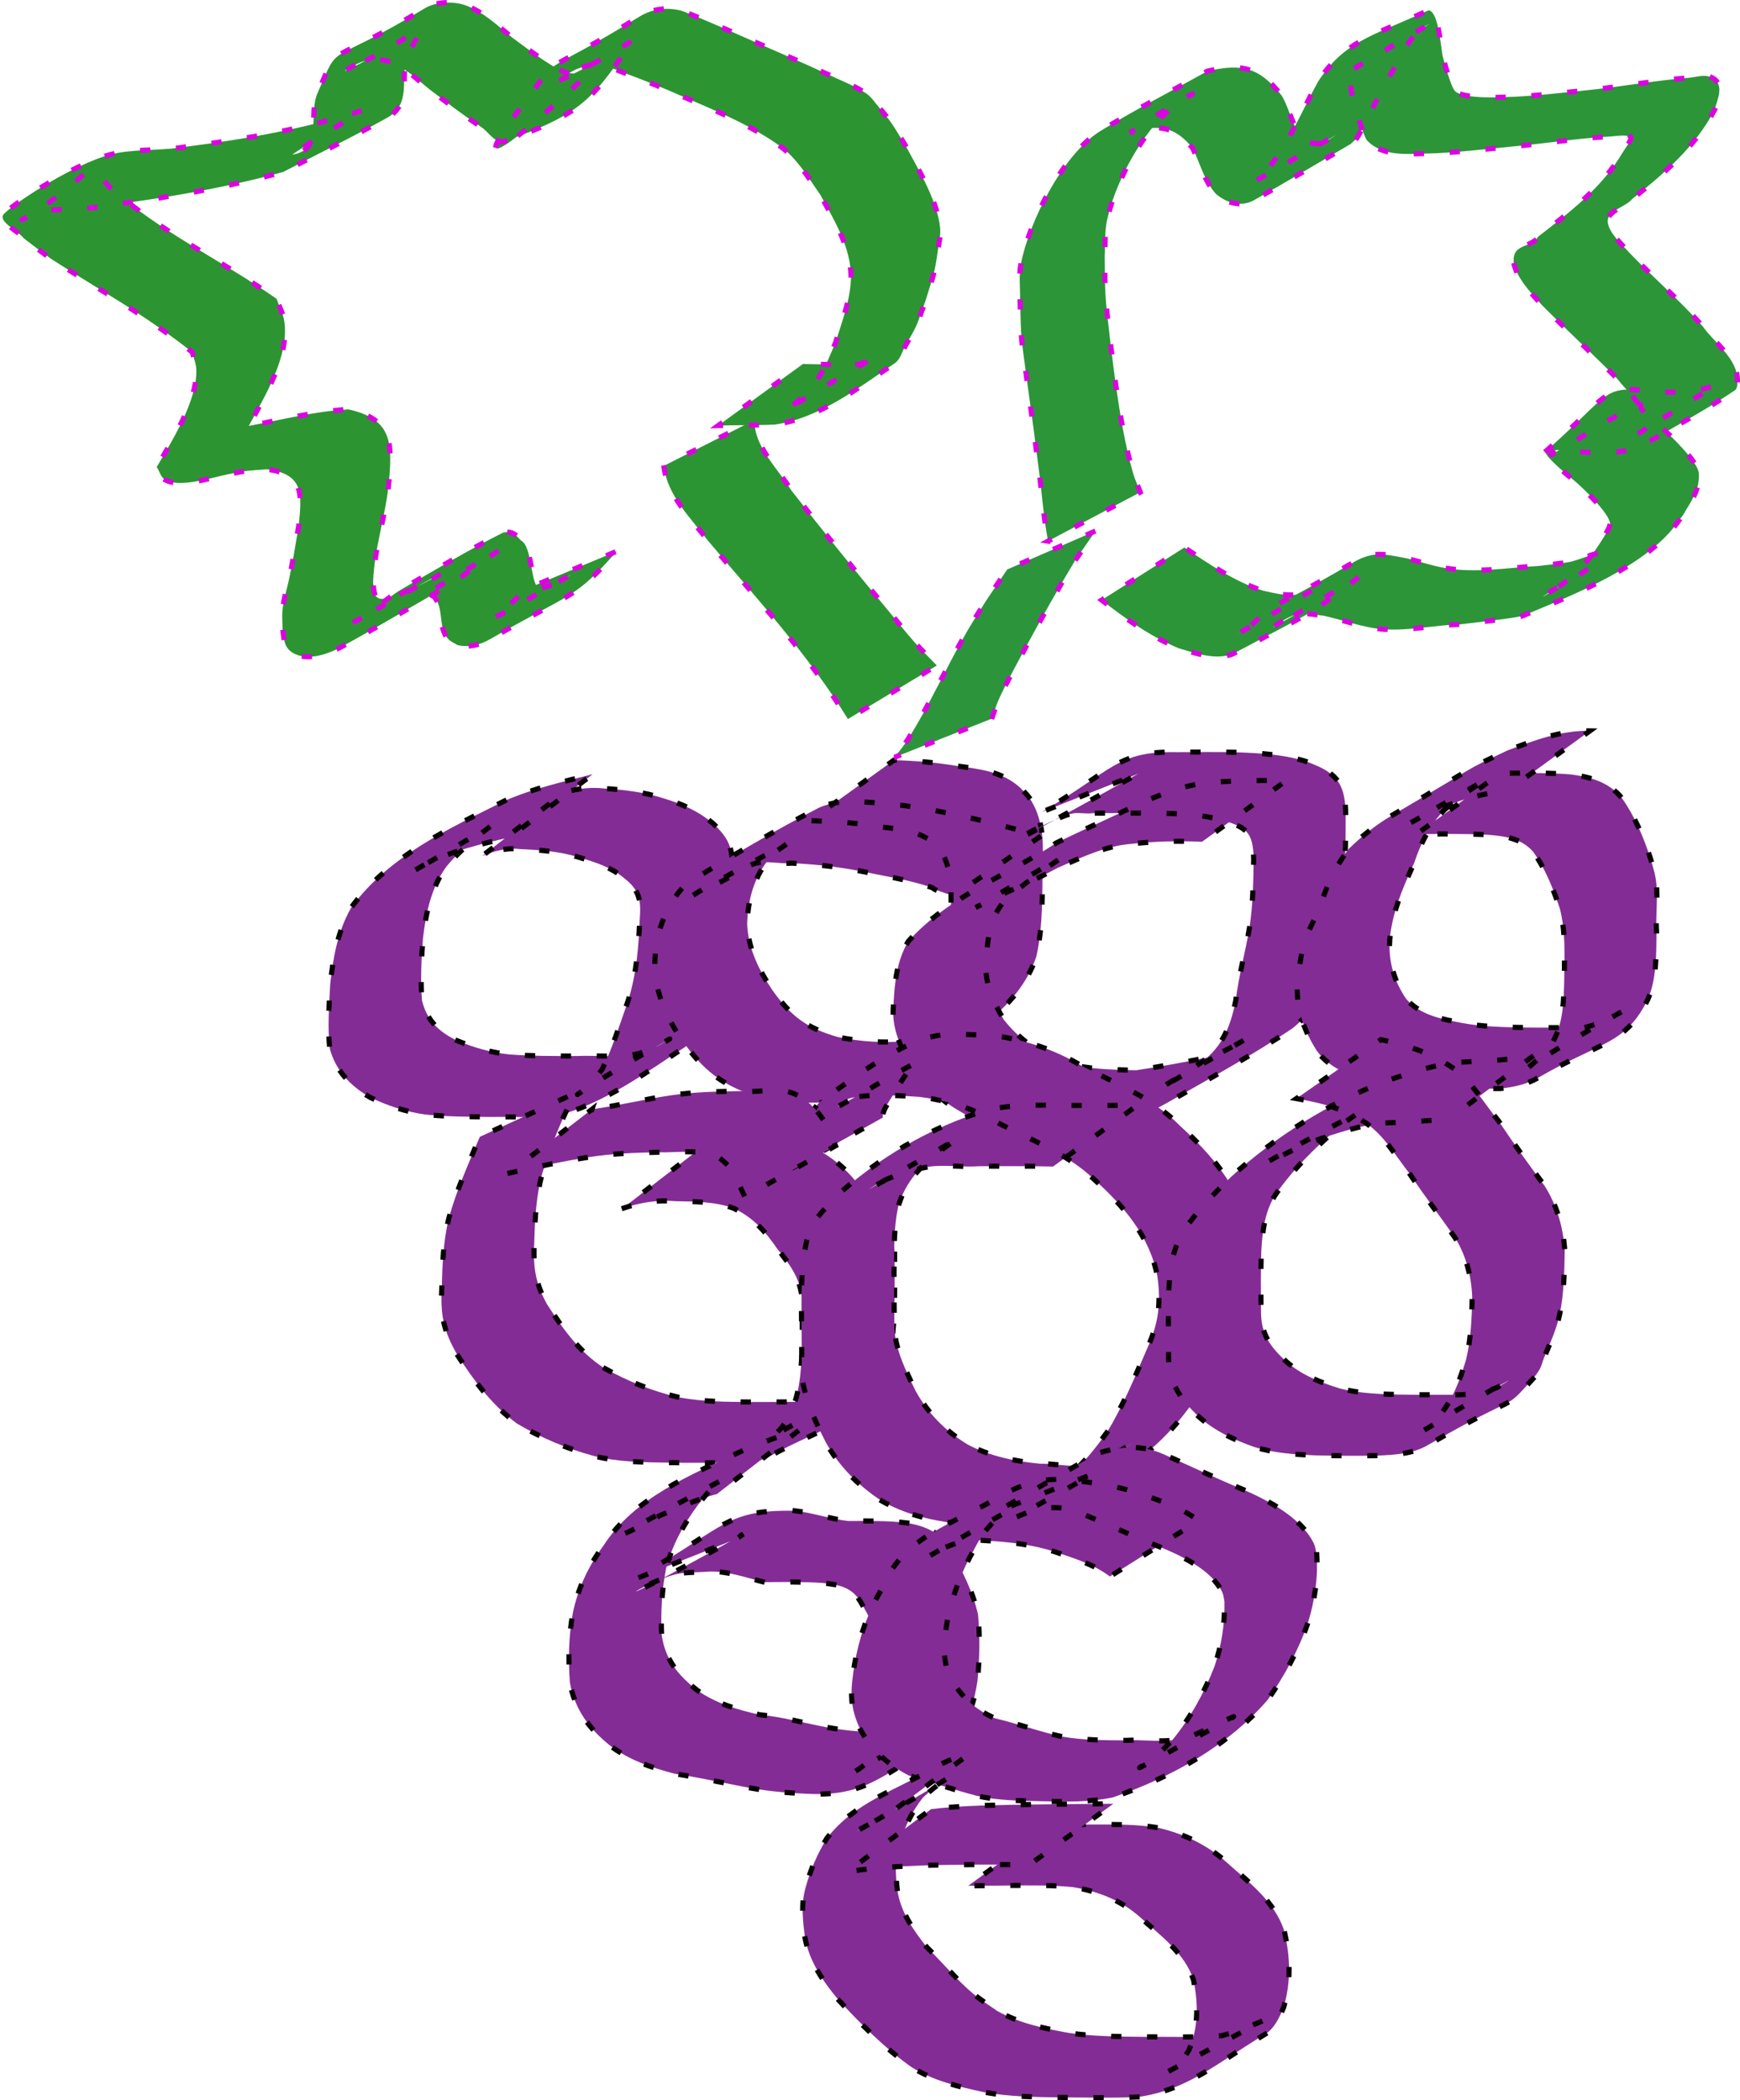
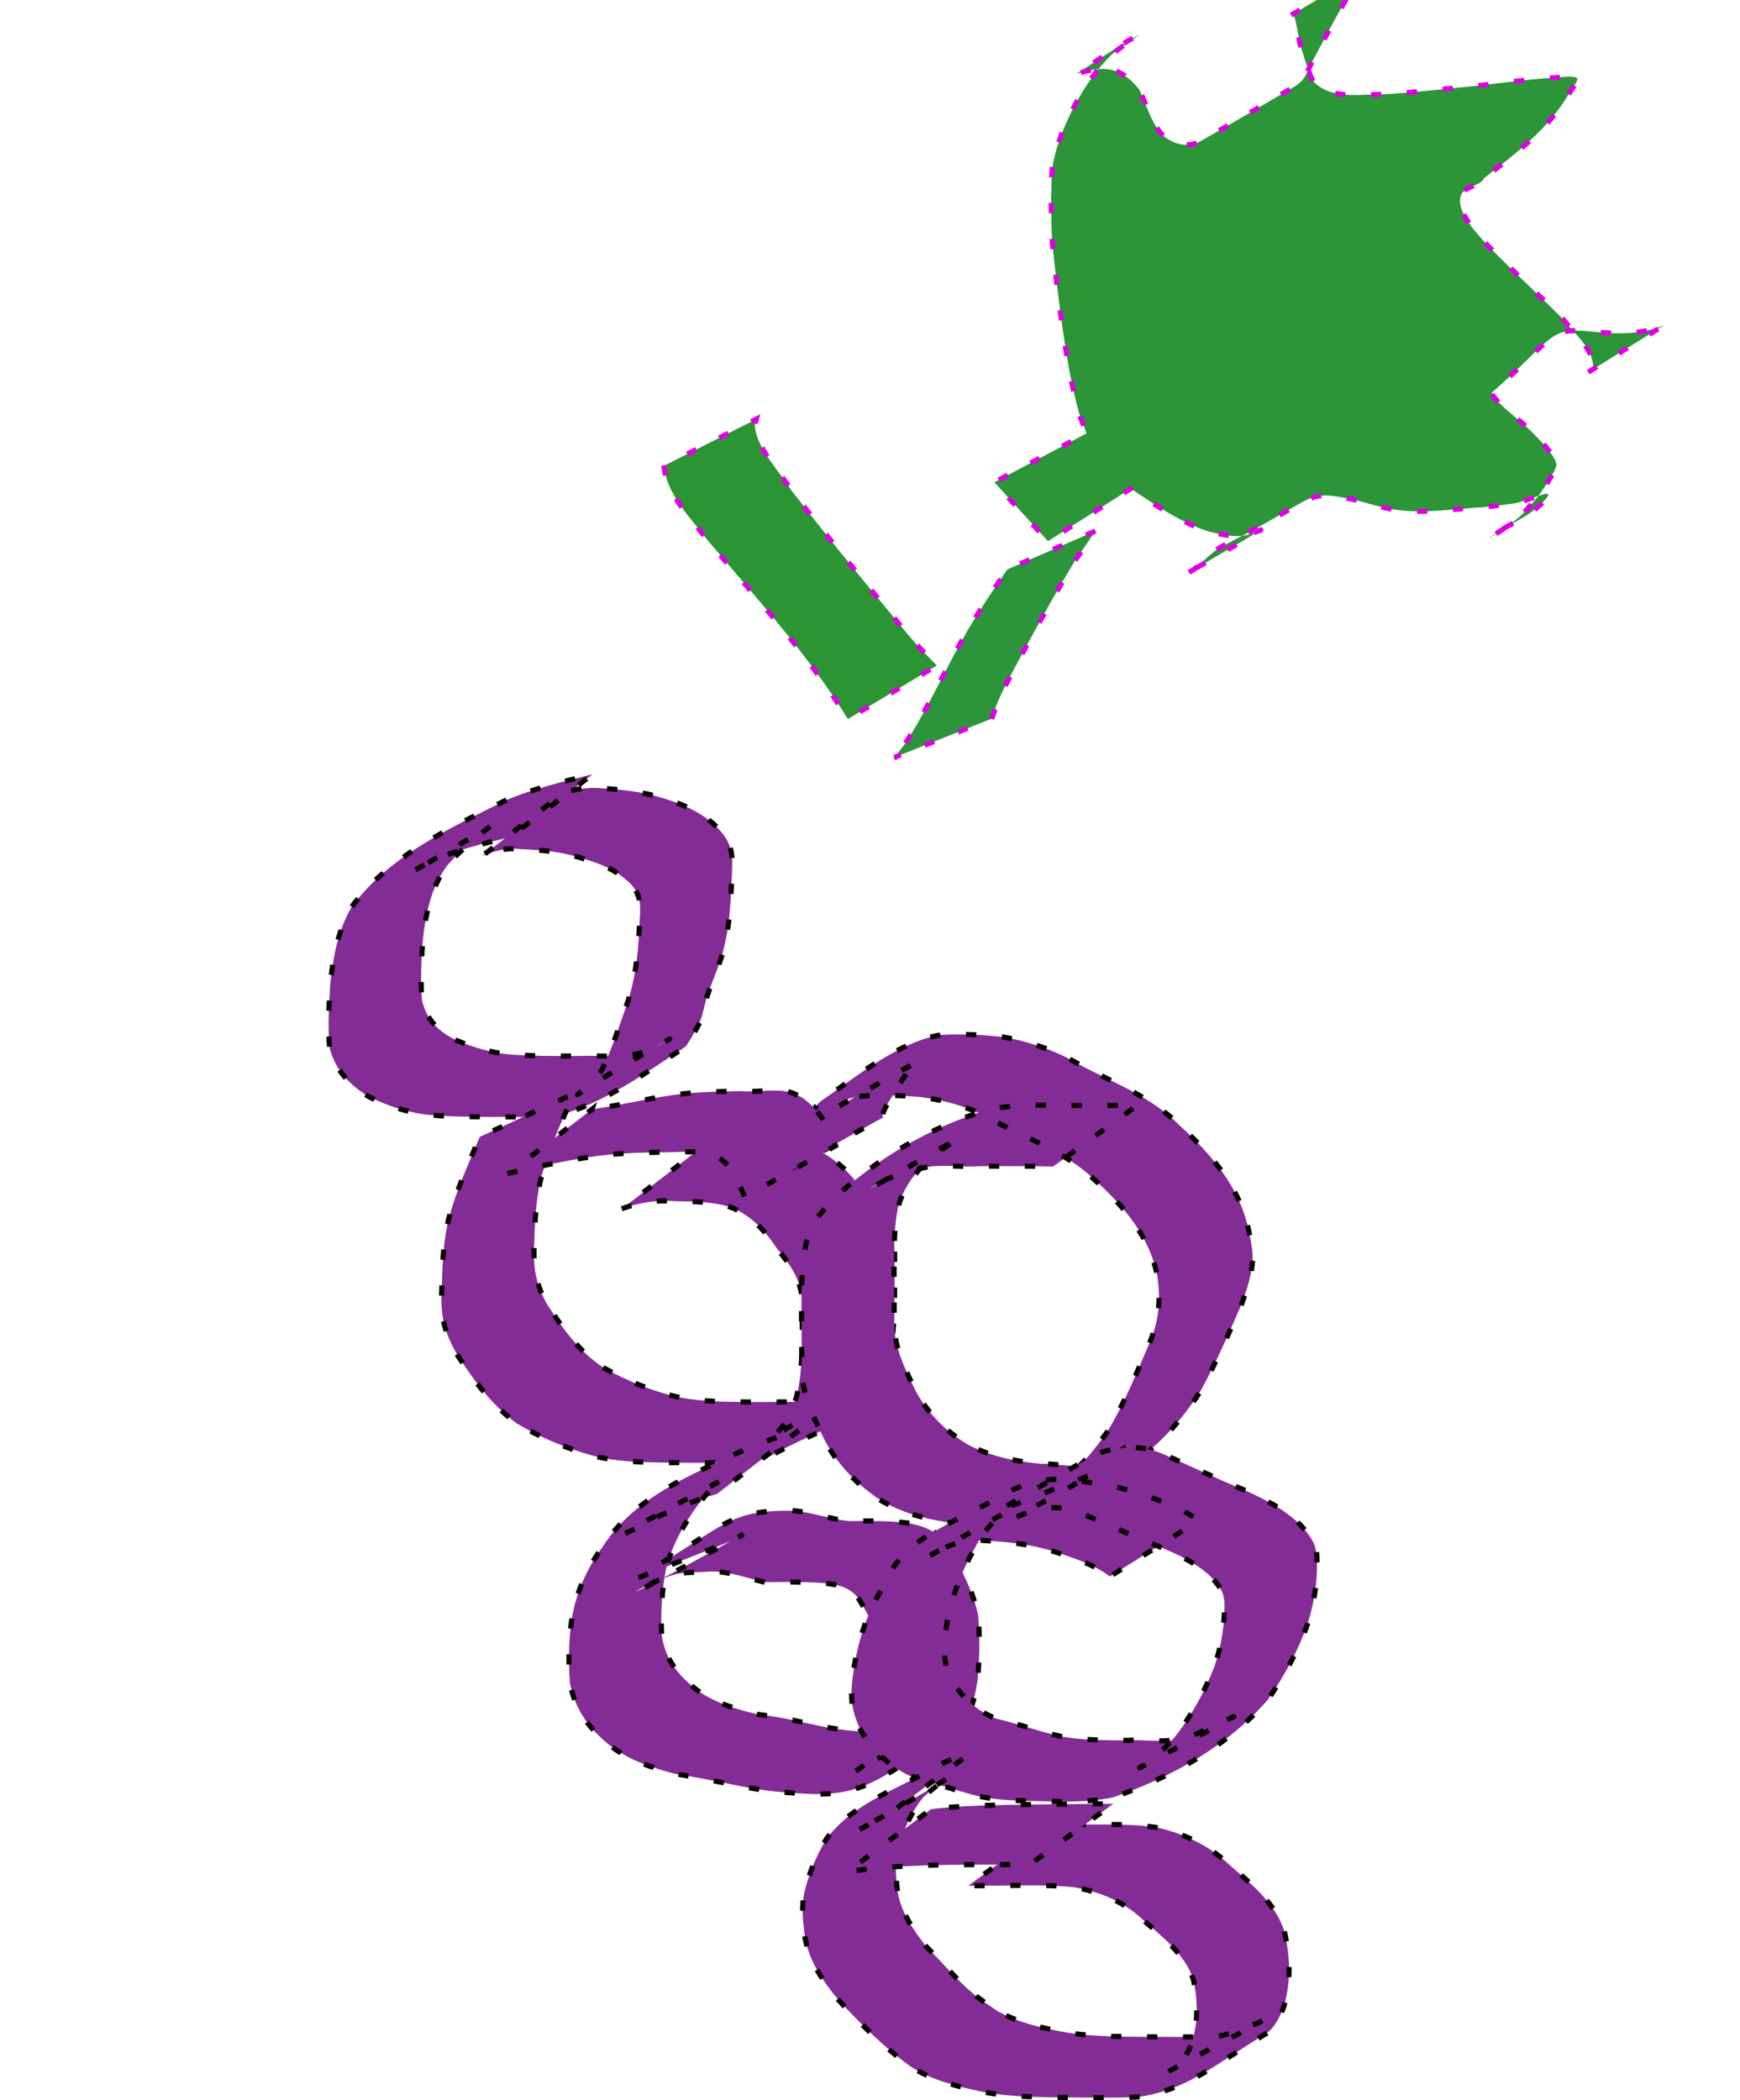
<svg xmlns="http://www.w3.org/2000/svg" xmlns:ns1="http://sodipodi.sourceforge.net/DTD/sodipodi-0.dtd" xmlns:ns2="http://www.inkscape.org/namespaces/inkscape" id="svg3974" ns1:docname="_svgclean2.svg" viewBox="0 0 704.615 850.426" version="1.1" ns2:version="0.48.5 r10040">
  <ns1:namedview id="namedview25" bordercolor="#666666" ns2:window-width="681" ns2:pageshadow="2" guidetolerance="10" pagecolor="#ffffff" gridtolerance="10" ns2:window-maximized="0" ns2:zoom="0.22425739" objecttolerance="10" showgrid="false" borderopacity="1" ns2:current-layer="svg3974" ns2:cx="364.35364" ns2:cy="405.68521" ns2:window-y="0" ns2:window-x="0" ns2:window-height="766" ns2:pageopacity="0" />
  <g id="layer1" transform="translate(-7.694 -81.445)">
    <g id="g4554">
      <g id="g3905" style="fill:#842c95" transform="translate(-677.46,-1193.9)">
        <path id="path3089" style="stroke-dashoffset:20.779;stroke:#070000;stroke-linecap:square;stroke-dasharray:2.078, 12.467;stroke-width:2.078;fill:#842c95" ns2:connector-curvature="0" d="m891.54 1614.4c-12.095 2.809-22.983 5.38-34.18 10.912-1.84 1.061-7.366 4.232-5.52 3.183 51.925-29.515 27.787-18.744 14.157-2.355-6.26 8.595-8.352 18.83-9.561 29.164-0.639 8.363-1.076 16.803-0.397 25.175 2.092 8.274 6.804 12.63 14.234 16.259 6.897 2.838 13.899 4.864 21.319 5.588 8.975 0.658 17.983 0.64 26.977 0.613 8.447-0.362 17.027 0.841 25.32-0.991 3.989-1.402 4.612-1.45 8.362-3.46 1.326-0.711 5.187-3.054 3.876-2.315-53.058 29.914-36.502 25.396-27.145 12.221 4.084-8.513 6.967-17.634 10.097-26.567 3.201-9.407 4.34-19.26 4.89-29.125 0.24-9.428 2.331-15.194-5.697-21.481-5.662-4.86-12.347-6.832-19.31-8.92-7.593-2.268-15.494-2.811-23.364-3.149-5.383-0.635-10.267 0.782-15.163 2.812l33.218-25.826c5.302-1.413 10.602-2.178 16.109-1.524 8.1 0.536 16.18 1.433 23.943 3.954 7.46 2.221 14.365 5.225 20.349 10.354 9.043 8.375 7.711 13.315 7.293 24.965-0.434 10.202-1.246 20.398-4.446 30.179-1.561 4.914-3.725 9.59-5.326 14.462-1.41 4.291-1.85 8.945-4.144 12.955-0.318 0.551-4.137 7.332-4.707 7.702-15.012 9.747-33.406 23.463-52.412 27.965-8.545 0.847-17.151 0.331-25.73 0.469-9.103-0.073-18.228-0.047-27.293-0.994-7.74-1.096-15.114-3.526-22.182-6.888-7.971-4.605-13.891-10.678-16.413-19.781-0.932-8.628-0.268-17.396 0.177-26.041 1.189-10.883 3.029-21.686 8.649-31.289 15.426-20.871 39.458-31.734 62.4-43.19 11.334-4.873 23.319-7.553 35.245-10.606l-33.622 25.57z" />
-         <path id="path3091" style="stroke-dashoffset:20.779;stroke:#070000;stroke-linecap:square;stroke-dasharray:2.078, 12.467;stroke-width:2.078;fill:#842c95" ns2:connector-curvature="0" d="m1071.6 1637.9c-1.267-0.318-2.562-0.541-3.801-0.953-9.443-3.14 0.222-0.706-10.065-3.682-6.532-1.889-13.308-2.977-19.956-4.363-10.568-2.264-21.28-3.542-32.064-4.055-5.007 0.441-10.598-1.298-15.503 0.317-1.112 0.366-5.373 3.026-6.212 3.533-13.214 7.294-39.76 20.026 19.508-11.573 1.571-0.838-2.924 2.051-4.24 3.25-1.306 1.191-2.399 2.596-3.599 3.895-5.576 7.465-7.696 16.159-7.962 25.312 0.467 9.986 4.747 18.56 10.217 26.684 7.634 10.728 13.939 15.369 26.449 18.982 9.144 1.869 18.582 2.554 27.873 1.639 1.509-0.18 3.047-0.199 4.527-0.541 4.506-1.043 9.636-3.4 13.701-5.534 1.865-0.98 7.268-4.265 5.426-3.241-10.133 5.638-20.203 11.388-30.304 17.081 9.191-6.266 16.672-14.346 21.252-24.486 3.637-11.8 3.364-24.381 3.422-36.612 0-8.255 0.484-17.489-4.794-24.514-0.835-1.111-1.999-1.932-2.998-2.897-6.949-5.291-15.488-5.119-23.698-6.376-8.456-1.451-17.032-1.82-25.59-2.114l33.983-24.519c8.688 0.276 17.364 0.965 25.942 2.428 9.097 1.218 18.023 2.292 25.155 8.736 1.19 1.303 2.553 2.465 3.569 3.908 5.478 7.781 5.961 17.384 5.51 26.494-0.14 12.614 0.201 25.458-2.487 37.84-3.683 11.05-11.296 19.905-20.53 26.907-13.6 8.082-27.143 16.263-40.801 24.247-7.645 4.469-16.179 7.629-25.064 8.075-9.638 0.337-19.353-0.386-28.672-3.013-12.79-4.547-19.894-10.239-27.825-21.349-6.11-8.684-10.701-18.04-11.621-28.781-0.297-9.919 1.633-19.382 6.895-27.944 1.089-1.555 2.011-3.24 3.266-4.664 1.215-1.378 2.531-2.724 4.096-3.688 17.18-10.58 34.375-20.748 52.244-29.956 7.615-3.266 14.825-2.522 22.945-1.977 10.795 0.766 21.454 2.458 32.02 4.821 11.746 2.39 23.259 5.386 34.746 8.743l-34.958 23.941z" />
-         <path id="path3093" style="stroke-dashoffset:20.779;stroke:#070000;stroke-linecap:square;stroke-dasharray:2.078, 12.467;stroke-width:2.078;fill:#842c95" ns2:connector-curvature="0" d="m1171.9 1616.2c-9.539-0.428-19.01-0.212-28.493 0.832-10.574 0.783-20.324 5.495-29.903 9.708-10.852 5.897-22.422 10.243-33.281 16.11 61.913-36.435 23.782-14.54 11.49-2.488-5.422 6.409-6.551 14.537-7.168 22.614-1.122 9.364 2.328 17.23 6.987 25.101 6.13 7.949 14.564 13.921 23.918 17.449 9.66 2.796 19.773 2.946 29.747 3.198 10.141-1.551 20.27-3.362 30.316-5.459 1.623-0.706 3.275-1.348 4.869-2.119 1.708-0.826 3.365-1.756 5.028-2.669 1.74-0.955 6.904-3.921 5.182-2.934-56.848 32.602-33.284 19.401-20.98 11.413 10.098-6.747 13.566-14.814 15.93-26.332 1.201-10.076 3.97-19.855 5.627-29.856 1.383-9.171 1.531-18.464 1.668-27.719-0.312-11.223-3.102-12.666-13.104-15.741-8.83-2.333-17.983-2.572-27.058-2.721-8.321-0.049-16.643 0-24.964 0.034-2.605 0.364-5.282-0.296-7.888 0.049-9.719 1.29-59.488 31.938 26.321-16.049l-39.187 15.545c28.947-16.944 30.364-24.742 54.746-24.262 8.343-0.028 16.688-0.135 25.03 0.084 9.335 0.368 18.739 0.884 27.692 3.812 11.208 4.15 15.228 7.838 15.665 20.31-0.03 9.409 0.108 18.856-1.186 28.201-1.655 10.104-4.577 19.928-5.875 30.075-2.041 12.098-4.406 21.481-14.528 29.371-16.265 10.959-33.14 20.045-50.364 29.943-2.771 1.593-7.647 4.047-10.664 5.193-1.767 0.671-3.606 1.131-5.41 1.697-10.149 1.931-20.344 4.001-30.673 4.584-10.39-0.202-20.902-0.86-30.781-4.372-9.874-4.456-18.752-10.967-25.154-19.811-5.157-8.473-9.575-16.931-8.454-27.182 0.447-8.792 1.325-17.5 5.929-25.257 15.886-17.998 40.793-27.058 59.874-39.842 11.014-5.481 22.366-10.26 33.356-15.795 9.917-4.219 19.978-8.367 30.904-8.834 9.7-0.808 19.404-0.624 29.13-0.795l-34.293 24.916z" />
-         <path id="path3095" style="stroke-dashoffset:20.779;stroke:#070000;stroke-linecap:square;stroke-dasharray:2.078, 12.467;stroke-width:2.078;fill:#842c95" ns2:connector-curvature="0" d="m1294.7 1596.2c-11.048-0.111-21.707 4.588-31.786 8.686-1.874 1.042-3.748 2.084-5.622 3.126 10.043-5.755 20.04-11.591 30.129-17.265 1.746-0.982-3.42 2.086-5.095 3.185-4.308 2.826-8.306 5.921-12.202 9.281-5.844 5.966-9.636 13.535-12.237 21.394-3.721 8.228-7.336 16.263-9.073 25.161-2.325 10.836-0.476 20.738 5.652 29.906 5.691 6.774 14.275 8.212 22.51 9.861 8.11 1.512 16.362 1.732 24.586 1.86 8.425 0.116 16.85 0.01 25.275 0.036 1.494-0.454 3.01-0.842 4.482-1.361 1.653-0.582 3.301-1.191 4.886-1.937 1.543-0.727 5.968-3.307 4.48-2.473-52.533 29.456-35.409 24.62-26.505 11.261 4.128-7.846 4.232-16.786 4.425-25.44 0.089-9.532 0.585-19.007-1.802-28.294-2.71-8.016-5.896-16.317-10.974-23.153-5.023-5.547-12.016-6.197-19.048-6.734-9.29-0.402-18.592-0.247-27.888-0.238l33.812-24.592c9.46-0.084 18.947-0.306 28.387 0.44 8.107 1.058 15.598 3.033 20.94 9.728 5.203 7.391 8.791 15.986 11.564 24.557 1.096 3.864 1.949 6.19 2.324 10.213 0.589 6.321-0.356 12.788 0.049 19.121-0.139 9.192 0.109 18.638-3.43 27.305-9.382 18.805-18.576 16.855-44.557 31.938-4.55 2.641-9.963 3.771-15.113 4.346-8.46 0.063-16.923 0.047-25.382-0.091-8.38-0.266-16.776-0.656-24.98-2.549-9.27-2.124-18.206-4.64-24.149-12.702-6.347-9.984-9.416-20.819-7.197-32.641 0.382-2.448 1.082-7.402 1.745-9.814 1.516-5.508 4.579-10.504 6.872-15.689 2.347-8.492 6.274-16.448 11.526-23.536 5.192-5.06 10.997-9.757 17.276-13.431 39.112-22.891 27.394-17.152 47.021-26.447 10.745-4.053 21.718-8.199 33.393-7.936l-34.293 24.916z" />
        <path id="path3097" style="stroke-dashoffset:20.779;stroke:#070000;stroke-linecap:square;stroke-dasharray:2.078, 12.467;stroke-width:2.078;fill:#842c95" ns2:connector-curvature="0" d="m917.82 1718.1c-5.112 10.541-9.75 21.324-13.135 32.547-2.346 8.756-2.899 17.821-3.145 26.839-0.537 10.296 0.059 16.597 5.007 25.783 6.729 10.352 12.764 19.108 23.172 26.006 9.588 5.306 19.402 9.356 30.089 11.802 9.65 1.914 19.538 1.902 29.336 1.973 9.75-0.03 19.499-0.034 29.249-0.113 1.36-0.172 2.755-0.159 4.079-0.515 1.919-0.515 5.54-2.608 7.209-3.51-10.876 6.166-21.645 12.523-32.627 18.499-1.212 0.66 2.287-1.569 3.279-2.529 1.063-1.029 1.901-2.27 2.851-3.404 4.852-7.574 5.949-16.332 6.535-25.099 0.415-8.349 0.291-16.708 0.187-25.062-0.4-7.842-5.141-14.46-9.999-20.297-5.014-7.239-9.527-12.495-17.553-16.366-7.484-2.793-15.648-2.752-23.536-2.918-7.513-0.614-14.571 0.52-21.645 2.962l33.214-25.619c7.413-1.841 14.837-2.485 22.478-1.938 8.379 0.274 17.036 0.719 24.694 4.473 7.707 4.438 13.465 10.425 18.399 17.807 5.312 6.599 10.625 14.104 11.469 22.749 0 8.457 0.099 16.921-0.17 25.374-0.531 9.34-1.278 18.668-5.624 27.158-9.502 17.059-24.493 18.903-44.853 30.355-3.737 2.102-8.153 2.478-12.328 2.56-9.725-0.012-19.449 0.112-29.173-0.024-10.016-0.175-20.15-0.22-29.912-2.767-10.886-2.99-21.202-7.305-30.926-13.087-10.141-7.537-17.202-17.114-24.029-27.661-5.69-9.741-7.016-16.428-6.329-27.615 0.177-9.365 0.625-18.736 2.834-27.888 3.123-11.354 7.985-22.071 12.537-32.908l38.367-17.569z" />
        <path id="path3099" style="stroke-dashoffset:20.779;stroke:#070000;stroke-linecap:square;stroke-dasharray:2.078, 12.467;stroke-width:2.078;fill:#842c95" ns2:connector-curvature="0" d="m1111.6 1747.7c-9.973-0.234-19.952-0.135-29.927-0.13-6.213 0.468-12.56-0.541-18.761 0.01-3.048 0.27-7.604 1.558-10.479 2.283-4.216 1.456-6.742 2.155-10.705 4.203-1.51 0.78-5.846 3.467-4.363 2.638 53.338-29.828 35.968-22.069 23.936-11.605-5.973 5.356-10.396 11.413-12.502 19.153-1.619 7.905-1.585 16.009-1.584 24.04-0.061 8.405 0.046 16.81 0.096 25.216 0.707 9.002 4.772 17.18 8.69 25.158 5.027 9.164 12.2 16.29 21.087 21.63 9.183 4.809 19.041 6.722 29.241 7.743 5.624-0.094 11.466 1.3 17.09 0.682 5.287-0.581 10.198-3.356 14.852-5.683 17.345-10.4-11.37 6.868-26.555 14.908-1.925 1.019 3.561-2.519 5.22-3.93 6.47-5.501 11.451-11.75 16.404-18.586 6.772-11.016 11.615-23.098 16.752-34.942 4.309-9.736 5.202-17.823 3.758-28.262-3.105-16.422-13.755-28.615-25.767-39.467-11.331-10.798-26.058-16.034-39.666-23.198-9.558-5.647-19.942-8.652-30.863-10.066-8.326-0.551-16.75-1.081-25.056-0.099-1.361 0.338-2.829 0.386-4.082 1.014-1.381 0.691-5.01 3.58-3.647 2.855 10.744-5.711 20.98-12.363 31.842-17.843 1.471-0.742-2.403 2.265-3.463 3.526-1.823 2.169-3.97 5.85-5.429 8.209-0.879 1.908-5.834 8.235-5.015 10.688l-37.143 20.713c-0.37-0.922-1.029-1.777-1.109-2.767-0.338-4.158 3.174-8.38 5.007-11.681 1.735-2.966 5.559-11.24 8.301-13.06 11.429-7.584 30.809-24.029 48.538-26.65 8.541-0.456 17.129-0.075 25.621 0.938 11.038 2.04 21.481 5.671 31.122 11.536 13.892 7.243 28.687 12.874 39.915 24.289 12.551 11.505 23.896 24.428 27.663 41.545 0.697 3.509 1.813 8.053 1.792 11.731-0.036 6.303-2.276 12.763-4.326 18.61-5.268 12.154-10.574 24.357-17.005 35.934-17.062 26.134-34.727 35.111-65.544 50.043-3.938 1.624-6.094 2.75-10.31 3.547-7.579 1.433-15.36-0.015-22.963-0.368-10.656-1.343-20.963-3.799-30.343-9.271-9.187-6.073-16.978-13.807-22.335-23.537-4.317-8.503-8.367-17.242-9.762-26.774-0.01-8.413-0.01-16.826-0.107-25.239 0.046-8.302-0.122-16.663 1.171-24.888 0.453-2.341 1.038-5.907 1.895-8.154 1.991-5.222 6.212-9.236 9.728-13.408 17.792-16.662 39.78-29.396 63.115-36.334 9.911-1.986 19.845-1.856 29.925-1.645 10.095 0 20.193 0.101 30.286-0.131l-34.239 24.876z" />
-         <path id="path3101" style="stroke-dashoffset:20.779;stroke:#070000;stroke-linecap:square;stroke-dasharray:2.078, 12.467;stroke-width:2.078;fill:#842c95" ns2:connector-curvature="0" d="m1272.1 1728.3c-9.613 1.095-19.288 1.488-28.95 1.871-10.425 1.743-20.467 5.17-30.339 8.862-12.932 6.303-35.791 18.083 22.497-13.262 1.664-0.895-3.083 2.187-4.581 3.339-3.354 2.579-5.166 4.242-8.333 7.004-7.73 7.057-15.128 14.659-20.994 23.357-4.151 6.817-5.035 14.555-5.473 22.345-0.262 8.259-0.178 16.527-0.121 24.789 0.014 9.178 3.894 14.233 10.341 20.174 6.226 5.429 13.916 8.432 21.707 10.827 7.791 1.954 15.834 2.232 23.822 2.436 8.381 0.132 16.762 0.03 25.144 0.072 1.657-0.147 3.325-0.204 4.971-0.44 2.518-0.361 7.188-1.371 9.54-2.467 1.57-0.731 5.938-3.562 4.422-2.724-32.053 17.716-40.854 25.826-28.204 14.764 5.672-6.523 8.8-15.04 11.258-23.241 2.032-8.361 2.367-16.98 2.523-25.543-0.351-8.449-2.477-16.677-6.909-23.876-6.104-8.749-12.598-17.209-18.513-26.09-5.585-7.073-10.125-15.276-17.721-20.49-1.637-1.123-3.428-2.004-5.142-3.006-7.209-3.676-15.03-5.422-22.927-6.818l34.265-23.877c8.166 1.819 16.226 4.022 23.616 8.087 1.873 1.159 3.836 2.183 5.617 3.477 7.717 5.603 12.487 14.21 18.439 21.446 5.941 8.911 12.197 17.586 18.573 26.19 5.015 7.877 7.465 16.643 8.177 25.95-0.168 8.857-0.277 17.753-2.138 26.458-1.377 6.149-3.826 11.374-6.226 17.157-0.608 1.466-0.936 3.049-1.654 4.465-0.671 1.323-1.655 2.462-2.482 3.692-13.528 14.888-3.446 4.495-43.187 27.406-6.076 3.503-13.434 3.774-20.227 4.141-8.436 0.079-16.875 0.095-25.308-0.134-8.279-0.329-16.596-0.936-24.564-3.393-8.194-2.904-16.09-6.495-22.602-12.418-6.732-6.421-11.896-13.41-12.041-23.126-0.042-8.322-0.196-16.644-0.027-24.966 0.326-8.331 0.807-16.723 4.68-24.302 5.226-9.377 13.106-17.011 20.647-24.55 18.13-16.448 39.234-29.651 62.098-38.579 10.153-3.468 20.376-7.078 31.161-7.889 9.729-0.382 19.48-0.895 29.096-2.516l-33.932 25.397z" />
        <path id="path3103" style="stroke-dashoffset:20.779;stroke:#070000;stroke-linecap:square;stroke-dasharray:2.078, 12.467;stroke-width:2.078;fill:#842c95" ns2:connector-curvature="0" d="m975.48 1880.3c-7.877 2.031-15.299 5.406-22.766 8.566-12.852 7.056-34.23 17.36 25.3-14.512 1.395-0.747-2.497 1.948-3.673 3.006-3.344 3.01-3.588 3.636-6.45 7.235-5.912 7.906-10.504 16.344-13.018 25.888-1.737 8.835-2.186 17.892-1.778 26.871 1.509 10.098 6.575 16.246 14.312 22.353 7.573 5.352 16.461 7.995 25.408 9.971 9.303 0.865 18.25 3.444 27.412 5.134 8.484 1.538 17.089 2.023 25.692 2.232 3.589 0.035 7.149 0.277 10.703-0.397 13.583-2.579 38.967-20.031-25.093 15.904 7.135-4.107 10.064-10.582 11.656-18.309 1.15-8.507 1.306-17.154 0.886-25.719-1.532-8.825-5.991-16.757-10.352-24.466-3.578-6.123-9.008-7.058-15.53-7.743-7.831-0.524-15.689-0.397-23.532-0.32-7.25-1.756-14.302-4.412-21.834-4.308-3.979 0.341-8.037 0.196-12.002 0.724-12.418 1.655-44.25 23.063 25.362-15.899-0.957 0.659-1.913 1.319-2.87 1.979l-39.191 15.536c0.964-0.749 1.927-1.497 2.891-2.246 32.159-18.504 32.447-25.169 60.011-24.684 7.364 0.792 14.325 3.318 21.667 4.143 7.978-0.01 16-0.21 23.932 0.792 7.604 1.343 13.638 3.986 17.575 11.033 4.582 8.299 9.025 16.87 11.034 26.201 0.775 8.83 0.622 17.707-0.226 26.534-1.255 8.333-3.259 16.158-10.227 21.612-27.38 15.542-33.584 25.653-59.017 24.265-8.668-0.407-17.314-1.171-25.83-2.919-9.216-1.81-18.386-3.749-27.658-5.215-9.369-2.464-18.548-5.544-26.311-11.565-8.272-6.668-14.181-14.681-16.037-25.402-0.687-9.322-0.494-18.693 1.166-27.918 2.073-10.123 6.289-19.058 12.407-27.416 12.645-19.602 35.473-28.704 56.183-38.408 7.628-3.238 15.395-6.098 23.308-8.566l-33.51 26.034z" />
        <path id="path3105" style="stroke-dashoffset:20.779;stroke:#070000;stroke-linecap:square;stroke-dasharray:2.078, 12.467;stroke-width:2.078;fill:#842c95" ns2:connector-curvature="0" d="m1134.6 1913.7c-6.505-4.964-14.49-7.378-22.152-9.961-9.243-3.022-18.906-4.07-28.564-4.587-8.73-0.977-16.242 2.369-23.462 6.867 10.799-6.17 21.52-12.479 32.396-18.511 1.216-0.674-2.308 1.554-3.391 2.426-4.351 3.503-7.265 7.788-9.759 12.715-5.072 8.849-8.646 18.226-10.758 28.178-1.436 8.449-2.531 15.948 1.122 23.931 4.314 7.612 10.139 12.971 18.143 16.384 9.11 2.149 17.89 5.395 27.036 7.391 8.577 1.478 17.316 1.468 25.993 1.53 5.981-0.382 12.095 0.572 18.064 0.01 3.771-0.357 6.177-1.28 9.788-2.366 13.082-5.782 36.139-17.968-22.059 13.256-1.72 0.923 3.217-2.218 4.751-3.426 4.218-3.324 4.676-4.044 8.313-7.812 7.197-8.827 12.776-18.994 16.898-29.59 2.866-8.506 4.252-17.408 4.042-26.369-0.292-1.223-0.348-2.528-0.877-3.668-4.237-9.135-17.031-15.034-25.714-18.552-10.973-4.283-21.568-9.505-32.525-13.816-8.735-3.513-17.247-1.802-25.484 2.077 10.55-5.909 21.1-11.818 31.65-17.726l-38.989 15.216c13.412-7.781 26.825-15.562 40.237-23.342 9.236-3.035 18.458-3.773 27.515 0.453 10.677 4.722 21.212 9.753 32.019 14.184 10.094 4.487 22.941 11.057 28.234 21.46 0.704 1.385 0.857 2.986 1.286 4.479 0.587 9.488-0.728 18.892-3.573 27.973-3.794 11.088-9.516 21.47-16.21 31.062-16.266 18.872-39.3 31.543-62.731 39.569-9.467 2.013-18.996 1.776-28.639 1.562-8.898-0.205-17.9-0.213-26.617-2.227-9.214-2.422-18.273-5.438-27.392-8.181-8.486-4.324-15.098-10.447-19.763-18.84-4.547-9.831-3.812-15.851-2.213-26.312 1.806-10.189 4.966-20.019 10.21-29.004 9.476-23.324 28.177-26.456 51.691-40.515 7.909-3.974 15.937-6.09 24.867-4.896 9.875 0.756 19.681 2.314 29.075 5.572 8.198 2.809 16.51 5.481 23.473 10.844l-35.929 22.568z" />
        <path id="path3107" style="stroke-dashoffset:20.779;stroke:#070000;stroke-linecap:square;stroke-dasharray:2.078, 12.467;stroke-width:2.078;fill:#842c95" ns2:connector-curvature="0" d="m1043.5 2011.1c-1.108 0.45-2.229 0.867-3.323 1.349-2.711 1.194-10.383 5.711-7.801 4.258 55.836-31.416 37.074-23.892 26.438-13.375-4.308 5.393-7.216 11.71-9.308 18.246-2.035 6.219-1.762 12.464-1.003 18.846 1.26 9.056 6.472 16.412 11.994 23.414 6.377 6.233 12.086 13.24 18.952 18.97 2.543 2.123 6.806 4.944 9.559 6.826 8.869 4.981 19.115 7.107 29.056 8.894 10.183 1.473 20.503 1.462 30.77 1.588 10.357-0.115 20.738 0.35 31.069-0.48 14.568-3.575 37.146-17.286-21.531 14.428-1.289 0.697 2.438-1.641 3.543-2.602 2.653-2.307 2.859-3.087 4.702-5.988 3.871-9.102 3.804-18.978 1.828-28.497-3.6-10.955-13.617-18.098-21.883-25.567-7.744-6.767-16.914-10.278-26.91-11.929-8.412-0.859-16.886-0.713-25.33-0.666-5.692 0.089-11.385 0.084-17.077 0.11l33.956-24.698c5.695-0.034 11.39-0.116 17.086-0.108 8.64-0.015 17.333-0.116 25.885 1.317 10.356 2.457 19.776 6.841 27.756 14.048 8.947 8.036 19.524 15.873 23.28 27.742 2.495 10.676 2.805 20.32-0.238 30.957-1.621 3.843-3.713 8.565-7.518 10.85-19.558 11.742-31.268 22.489-51.208 25.397-10.397 0.535-20.814 0.192-31.222 0.193-10.474-0.115-21.028-0.259-31.367-2.104-10.312-2.216-20.892-4.652-29.841-10.47-10.774-7.772-20.011-17.106-29.052-26.818-6.187-7.428-11.827-15.489-13.612-25.194-0.87-6.865-1.744-13.585 0.244-20.38 1.872-7.08 4.786-13.697 8.601-19.959 11.415-14.707 27.206-18.997 45.036-29.357 2.312-1.343 5.895-2.877 8.435-3.676 1.297-0.408 2.643-0.641 3.965-0.961l-33.932 25.397z" />
        <path id="path3109" style="stroke-dashoffset:20.779;stroke:#070000;stroke-linecap:square;stroke-dasharray:2.078, 12.467;stroke-width:2.078;fill:#842c95" ns2:connector-curvature="0" d="m924.89 1724.5c10.925-1.486 21.594-4.155 32.511-5.712 9.246-1.33 18.596-1.48 27.919-1.64 5.677 0.554 11.575-0.715 17.232-0.018 3.332 0.41 4.468 1.229 7.396 2.623 5.78 4.108 9.762 9.777 12.169 16.369 0.461 1.064 0.921 2.129 1.381 3.193l-36.712 20.696c-0.532-1.153-1.065-2.306-1.597-3.459-1.886-5.504-5.178-10.379-10.315-13.35-7.55-2.513-15.707-1.023-23.535-1.277-9.15 0.158-18.306 0.529-27.366 1.918-10.959 1.727-21.848 4.032-32.655 6.505l33.572-25.849z" />
        <path id="path3111" style="stroke-dashoffset:20.779;stroke:#070000;stroke-linecap:square;stroke-dasharray:2.078, 12.467;stroke-width:2.078;fill:#842c95" ns2:connector-curvature="0" d="m1062.2 2007.9c10.595-1.274 21.265-1.532 31.923-1.731 12.423-0.232 24.847-0.333 37.272-0.412 1.534-0.01 3.069-0.019 4.604-0.028l-33.949 24.667c-1.507-0.01-3.014-0.017-4.521-0.026-12.297-0.044-24.596-0.055-36.89 0.269-10.82 0.398-21.674 0.867-32.371 2.657l33.932-25.397z" />
      </g>
      <path id="path3919" style="stroke-dashoffset:20.779;stroke:#dc00e2;stroke-linecap:square;stroke-dasharray:2.078, 12.467;stroke-width:2.078;fill:#2c953c" ns2:connector-curvature="0" d="m369.92 388.1c1.691-2.246 3.56-4.369 5.072-6.739 9.133-14.308 15.999-30.013 24.543-44.657 2.48-4.25 5.205-8.353 7.808-12.53 2.742-4.048 5.484-8.096 8.226-12.144l35.77-15.599c-2.755 3.984-5.511 7.967-8.266 11.951-6.79 11.22-13.172 22.574-19.427 34.1-2.866 5.282-8.995 16.514-11.518 22.234-1.104 2.502-1.869 5.141-2.803 7.712l-39.407 15.672z" />
-       <path id="path3921" style="stroke-dashoffset:20.779;stroke:#dc00e2;stroke-linecap:square;stroke-dasharray:2.078, 12.467;stroke-width:2.078;fill:#2c9538" ns2:connector-curvature="0" d="m432.08 300.58c-0.446-2.845-0.972-5.678-1.338-8.535-0.736-5.739-1.312-11.497-1.967-17.246-0.842-6.546-1.66-13.095-2.526-19.638-0.052-0.393-4.677-34.175-4.816-35.764-0.48-5.499-0.448-11.032-0.671-16.547 0.117-4.849-0.559-9.783 0.35-14.548 3.202-16.79 16.95-44.379 32.074-53.733 14.107-8.725 28.945-16.209 43.418-24.314 14.241-3.292 21.15-1.362 29.987 9.727 3.682 5.898 4.155 13.265 9.493 18.038 3.237 2.073 5.983 2.088 9.311 0.205 1.002-0.567 3.92-2.417 2.916-1.852-10.919 6.138-21.778 12.383-32.666 18.575 0.978-0.726 2.104-1.287 2.934-2.178 9.861-10.586 15.936-25.717 22.89-38.332 10.726-16.254 21.16-18.12 44.447-28.691 1.106-0.502 2.234 1.285 2.756 2.381 1.692 3.548 2.609 12.02 3.142 15.695 0.532 1.856 3.344 12.914 5.171 14.583 3.531 3.225 18.816 2.398 20.315 2.357 10.653-0.289 22.736-1.733 33.301-2.814 13.656-1.381 27.183-3.924 40.874-4.993 2.919-0.228 6.042-1.415 8.776-0.368 6.525 2.5 2.628 9.663 1.744 13.364-7.78 15.013-20.509 25.798-33.458 36.165-1.953 2.772-10.16 4.695-9.805 9.13 0.363 4.526 6.029 9.376 8.699 12.465 9.772 10.139 20.415 19.274 29.762 29.841 4.449 6.465 14.24 13.083 14.073 21.971-0.026 1.376 0.071 3.215-1.067 3.987-12.653 8.585-26.273 15.651-39.41 23.476-10.034 2.549-20.153 1.869-30.306 0.787-1.101 0.034-2.277-0.297-3.304 0.102-0.641 0.249-1.829 1.992-1.228 1.658 11.955-6.641 23.206-14.561 35.444-20.666 0.796-0.397 0.621 1.703 1.181 2.394 2.204 2.719 5.132 4.761 7.723 7.115 3.5 2.975 14.986 14.079 15.324 18.591 0.519 6.924-3.212 11.463-6.379 17.035-1.871 2.396-3.567 4.939-5.613 7.187-14.636 16.083-42.743 26.67-59.061 33.517-2.216 0.93-23.198 3.255-25.708 3.552-9.83 0.279-20.719 2.644-30.567 2.011-8.324-0.535-16.474-3.746-24.582-5.511-7.221-0.858-9.831-1.995-16.171 1.791-1.391 0.831-5.469 3.47-4.05 2.688 31.122-17.169 41.373-25.715 28.127-15.077-15.783 11.329-11.051 8.157-44.304 25.854-1.511 0.804-3.293 1.031-4.999 1.172-5.879 0.485-11.772-1.613-17.289-3.25-11.457-4.727-21.524-11.95-31.24-19.503l33.516-21.288c10.015 6.68 20.104 13.683 31.668 17.422 5.46 1.211 10.624 2.597 16.221 1.214 1.57-0.388 5.905-2.585 4.532-1.731-11.5 7.152-44.38 25.788-26.701 15.753 14.573-13.335 3.695-3.806 42.804-26.697 2.994-1.752 6.13-2.96 9.638-3.182 3.168-0.2 8.983 1.067 11.851 1.581 5.06 1.272 10.033 2.94 15.167 3.871 12.583 2.281 25.469-0.076 38.076-0.747 4.142-0.525 8.305-0.907 12.426-1.577 4.373-0.711 15.668-6.128 13.041-2.562-5.592 7.591-15.53 10.701-23.139 16.268-2.147 1.571 4.585-2.714 6.742-4.271 7.142-5.152 6.76-5.481 12.566-12.118 0.641-0.958 7.407-10.344 7.483-12.773 0.125-3.973-11.376-14.984-14.37-17.444-0.914-0.76-13.219-10.602-11.587-12.047 26.228-23.213 22.628-26.338 40.753-24.499 9.75 0.994 19.666 1.277 28.876-2.675-10.523 6.518-21.024 13.071-31.569 19.552-0.812 0.499 1.924-0.761 2.368-1.605 0.504-0.957 0.419-2.185 0.181-3.24-1.546-6.856-7.822-11.706-11.859-16.972-9.965-10.049-20.399-19.586-30.333-29.655-3.791-4.277-13.948-14.353-10.971-20.982 1.561-3.476 7.779-3.274 9.284-6.671 12.836-9.93 25.956-19.857 34.305-34.128 2.536-3.958 4.528-6.246 2.679-6.654-2.625-0.579-5.379 0.01-8.063 0.157-13.252 0.729-26.371 2.894-39.581 4.066-9.229 0.915-24.815 2.655-34.133 2.802-8.03 0.126-17.887 1.379-24.307-5.218-1.482-1.523-5.064-13.906-5.549-15.466-0.48-2.531-0.872-5.081-1.44-7.594-0.323-1.428-0.567-2.911-1.229-4.217-0.123-0.244-1.013 0.394-0.778 0.254 11.245-6.717 22.566-13.307 33.827-19.995 1.148-0.682-2.477 1.098-3.484 1.974-1.509 1.312-2.643 3.001-3.965 4.502-6.321 10.448-12.019 21.294-17.757 32.072-1.249 2.346-2.163 4.878-3.604 7.111-0.699 1.083-1.828 1.816-2.742 2.724-13.037 7.581-25.964 15.355-39.112 22.744-5.237 2.943-11.107 1.133-15.376-2.477-4.899-5.399-6.317-12.174-9.477-18.564-7.385-9.126-14.147-9.803-25.454-6.21 8.191-5.134 16.046-10.846 24.571-15.403 3.873-2.07-7.393 4.841-10.54 7.903-10.63 10.345-20.19 28.522-23.278 42.985-1.012 4.741-0.618 9.676-0.928 14.515 0.12 5.445 0.011 10.899 0.359 16.334 0.442 6.897 3.274 29.693 4.188 35.98 1.752 12.055 3.554 23.415 6.843 35.127 0.776 2.763 2.015 5.375 3.023 8.063l-37.377 19.829z" />
+       <path id="path3921" style="stroke-dashoffset:20.779;stroke:#dc00e2;stroke-linecap:square;stroke-dasharray:2.078, 12.467;stroke-width:2.078;fill:#2c9538" ns2:connector-curvature="0" d="m432.08 300.58l33.516-21.288c10.015 6.68 20.104 13.683 31.668 17.422 5.46 1.211 10.624 2.597 16.221 1.214 1.57-0.388 5.905-2.585 4.532-1.731-11.5 7.152-44.38 25.788-26.701 15.753 14.573-13.335 3.695-3.806 42.804-26.697 2.994-1.752 6.13-2.96 9.638-3.182 3.168-0.2 8.983 1.067 11.851 1.581 5.06 1.272 10.033 2.94 15.167 3.871 12.583 2.281 25.469-0.076 38.076-0.747 4.142-0.525 8.305-0.907 12.426-1.577 4.373-0.711 15.668-6.128 13.041-2.562-5.592 7.591-15.53 10.701-23.139 16.268-2.147 1.571 4.585-2.714 6.742-4.271 7.142-5.152 6.76-5.481 12.566-12.118 0.641-0.958 7.407-10.344 7.483-12.773 0.125-3.973-11.376-14.984-14.37-17.444-0.914-0.76-13.219-10.602-11.587-12.047 26.228-23.213 22.628-26.338 40.753-24.499 9.75 0.994 19.666 1.277 28.876-2.675-10.523 6.518-21.024 13.071-31.569 19.552-0.812 0.499 1.924-0.761 2.368-1.605 0.504-0.957 0.419-2.185 0.181-3.24-1.546-6.856-7.822-11.706-11.859-16.972-9.965-10.049-20.399-19.586-30.333-29.655-3.791-4.277-13.948-14.353-10.971-20.982 1.561-3.476 7.779-3.274 9.284-6.671 12.836-9.93 25.956-19.857 34.305-34.128 2.536-3.958 4.528-6.246 2.679-6.654-2.625-0.579-5.379 0.01-8.063 0.157-13.252 0.729-26.371 2.894-39.581 4.066-9.229 0.915-24.815 2.655-34.133 2.802-8.03 0.126-17.887 1.379-24.307-5.218-1.482-1.523-5.064-13.906-5.549-15.466-0.48-2.531-0.872-5.081-1.44-7.594-0.323-1.428-0.567-2.911-1.229-4.217-0.123-0.244-1.013 0.394-0.778 0.254 11.245-6.717 22.566-13.307 33.827-19.995 1.148-0.682-2.477 1.098-3.484 1.974-1.509 1.312-2.643 3.001-3.965 4.502-6.321 10.448-12.019 21.294-17.757 32.072-1.249 2.346-2.163 4.878-3.604 7.111-0.699 1.083-1.828 1.816-2.742 2.724-13.037 7.581-25.964 15.355-39.112 22.744-5.237 2.943-11.107 1.133-15.376-2.477-4.899-5.399-6.317-12.174-9.477-18.564-7.385-9.126-14.147-9.803-25.454-6.21 8.191-5.134 16.046-10.846 24.571-15.403 3.873-2.07-7.393 4.841-10.54 7.903-10.63 10.345-20.19 28.522-23.278 42.985-1.012 4.741-0.618 9.676-0.928 14.515 0.12 5.445 0.011 10.899 0.359 16.334 0.442 6.897 3.274 29.693 4.188 35.98 1.752 12.055 3.554 23.415 6.843 35.127 0.776 2.763 2.015 5.375 3.023 8.063l-37.377 19.829z" />
      <path id="path3923" style="stroke-dashoffset:20.779;stroke:#dc00e2;stroke-linecap:square;stroke-dasharray:2.078, 12.467;stroke-width:2.078;fill:#2c9533" ns2:connector-curvature="0" d="m351.06 372.6c-16.159-26.192-37.111-48.981-56.864-72.454-6.884-9.059-16.379-18.215-17.691-30.065l37.498-18.942c-0.215 0.879-0.714 1.734-0.646 2.636 0.702 9.378 10.166 18.624 14.699 26.112 12.787 16.5 25.917 32.697 39.271 48.742 3.575 4.295 7.024 8.699 10.729 12.882 2.878 3.25 6.005 6.27 9.008 9.405l-36.004 21.685z" />
-       <path id="path3925" style="stroke-dashoffset:20.779;stroke:#dc00e2;stroke-linecap:square;stroke-dasharray:2.078, 12.467;stroke-width:2.078;fill:#2c9531" ns2:connector-curvature="0" d="m332.83 228.83c7.405 0.087 14.83 0.584 22.196-0.282-1.677 2.228 10.06-4.302 7.684-2.935-56.206 32.352-34.763 23.532-25.823 11.95 4.731-6.129 6.01-10.28 9.168-17.421 2.683-8.842 6.873-19.393 6.157-28.867-0.852-11.262-7.061-21.301-12.315-30.916-4.755-6.825-9.515-14.921-16.483-19.882-13.77-9.804-30.196-15.872-45.523-22.686-5.028-1.983-10.008-4.091-15.083-5.949-9.615-3.521-12.242-6.045-21.605-2.42-2.417 0.936-8.801 5.431-6.445 4.35 29.419-13.496 36.212-23.719 24.049-8.53-12.335 17.764-18.926 23.535-46.906 33.462-3.463 1.229-6.293-3.802-9.353-5.836-8.33-5.537-12.844-9.142-20.857-15.197-8.485-6.755-15.576-14.883-27.402-11.206-2.382 0.741-8.818 4.665-6.568 3.589 31.427-15.033 34.959-24.274 25.743-7.867-3.837 6.467-0.214 16.762-4.438 22.84-1.128 1.623-2.648 3.039-4.373 4.002-13.885 7.753-28.202 14.706-42.303 22.059-23.163 6.362-46.899 10.37-70.695 13.477-9.267 2.095-19.237 0.67-28.462 2.98-2.196 0.55-8.216 3.768-6.266 2.618 32.033-18.891 22.998-25.694 35-13.122 20.387 18.214 45.482 29.794 67.774 45.403 1.048 3.091 2.691 6.042 3.144 9.274 1.968 14.05-8.001 30.356-14.421 42.188 13.742-2.534 26.285-5.886 40.395-6.698 17.49 3.922 17.796 13.268 16.39 29.106-1.213 13.809-6.018 27.172-6.43 41.012 0.34 1.952-0.132 6.141 3.091 6.6 8.311 1.185 55.628-28.532-11.029 9.473 7.287-3.53 13.029-9.619 19.976-13.64 13.266-7.679 26.466-15.511 40.145-22.427 1.26-0.637 2.919-0.523 4.234-0.01 1.462 0.571 2.386 2.04 3.579 3.059 4.313 2.294 3.825 17.012 6.812 18.93 0.642 0.412 1.525-0.021 2.288-0.031 1.022-0.313 2.07-0.55 3.066-0.939 3.818-1.494 9.198-4.914 7.722-4.089-10.277 5.749-20.335 11.903-30.79 17.322-1.774 0.919 3.179-2.429 4.654-3.776 2.727-2.489 5.295-5.147 7.942-7.72l36.992-15.418c-17.471 19.762-17.347 16.05-51.215 35.542-4.212 2.424-8.5 3.479-13.266 2.463-1.245-0.809-2.72-1.344-3.734-2.428-4.405-4.708-1.508-12.52-5.884-17.278-0.598-0.224-1.155-0.683-1.794-0.673-1.082 0.018-2.104 0.504-3.157 0.755 10.163-6.106 20.325-12.212 30.488-18.317 2.143-1.232-4.054 2.829-6.064 4.268-11.357 8.125-2.154 1.815-14.16 9.878-14.191 8.136-28.232 16.538-42.572 24.407-5.398 2.962-14.023 6.15-19.97 2.428-3.755-2.35-3.403-5.994-4.012-9.739-0.026-2.314-0.263-4.636-0.079-6.942 0.379-4.73 1.683-8.271 2.661-12.844 1.533-7.168 2.707-14.427 3.93-21.652 1.244-12.947 2.38-21.022-12.753-23.057-7.971 0.596-7.208 0.32-15.576 1.945-6.301 1.224-19.53 5.732-25.664 2.366-1.841-1.01-2.327-3.497-3.49-5.245 6.165-10.449 16.449-26.912 16.042-39.365-0.079-2.432-1.081-4.745-1.621-7.118-9.22-7.262-18.738-13.759-28.673-20.028-3.121-1.97-25.366-15.633-28.175-17.547-3.947-2.689-7.64-5.732-11.46-8.598-2.634-3.303-10.849-6.883-7.9-9.908 4.102-4.209 30.638-22.085 46.531-24.716 9.102-1.507 18.519-0.812 27.613-2.466 24.09-3.081 48.119-7.338 71.293-14.761-9.583 5.993-19.393 11.638-28.748 17.98-0.07 0.047 5.722-0.367 7.508-5.232 1.893-5.156 0.264-14.681 2.786-19.771 9.445-21.866 2.393-9.393 43.481-34.266 4.402-2.665 11.462-2.833 16.129-1.23 7.158 2.459 13.403 8.454 19.054 13.064 5.912 4.32 14.31 10.957 21.123 13.996 2.616 1.167 10.43 0.168 8.328 2.115-57.609 53.37-30.556 18.246-23.086 8.656 13.87-19.167 4.725-8.184 45.229-33.151 4.99-3.076 10.774-3.881 16.511-2.539 2.91 0.681 25.291 10.585 26.454 11.091 11.266 5.012 22.64 9.789 33.809 15.013 5.028 2.352 10.256 4.386 14.919 7.396 2.142 1.383 3.559 3.656 5.209 5.599 5.917 6.968 5.922 7.685 10.952 15.778 5.166 9.604 12.575 21.731 13.902 32.747 0.386 3.201-0.436 6.44-0.887 9.633-1.418 10.059-2.053 10.751-5.038 20.426-4.077 11.067-2.579 8.501-8.129 18.157-1.365 2.375-2.003 5.489-4.275 7.02-14.231 9.589-30.48 22.337-48.576 24.844-7.639 0.348-15.29 0.154-22.933 0.402l34.309-24.927z" />
    </g>
  </g>
</svg>